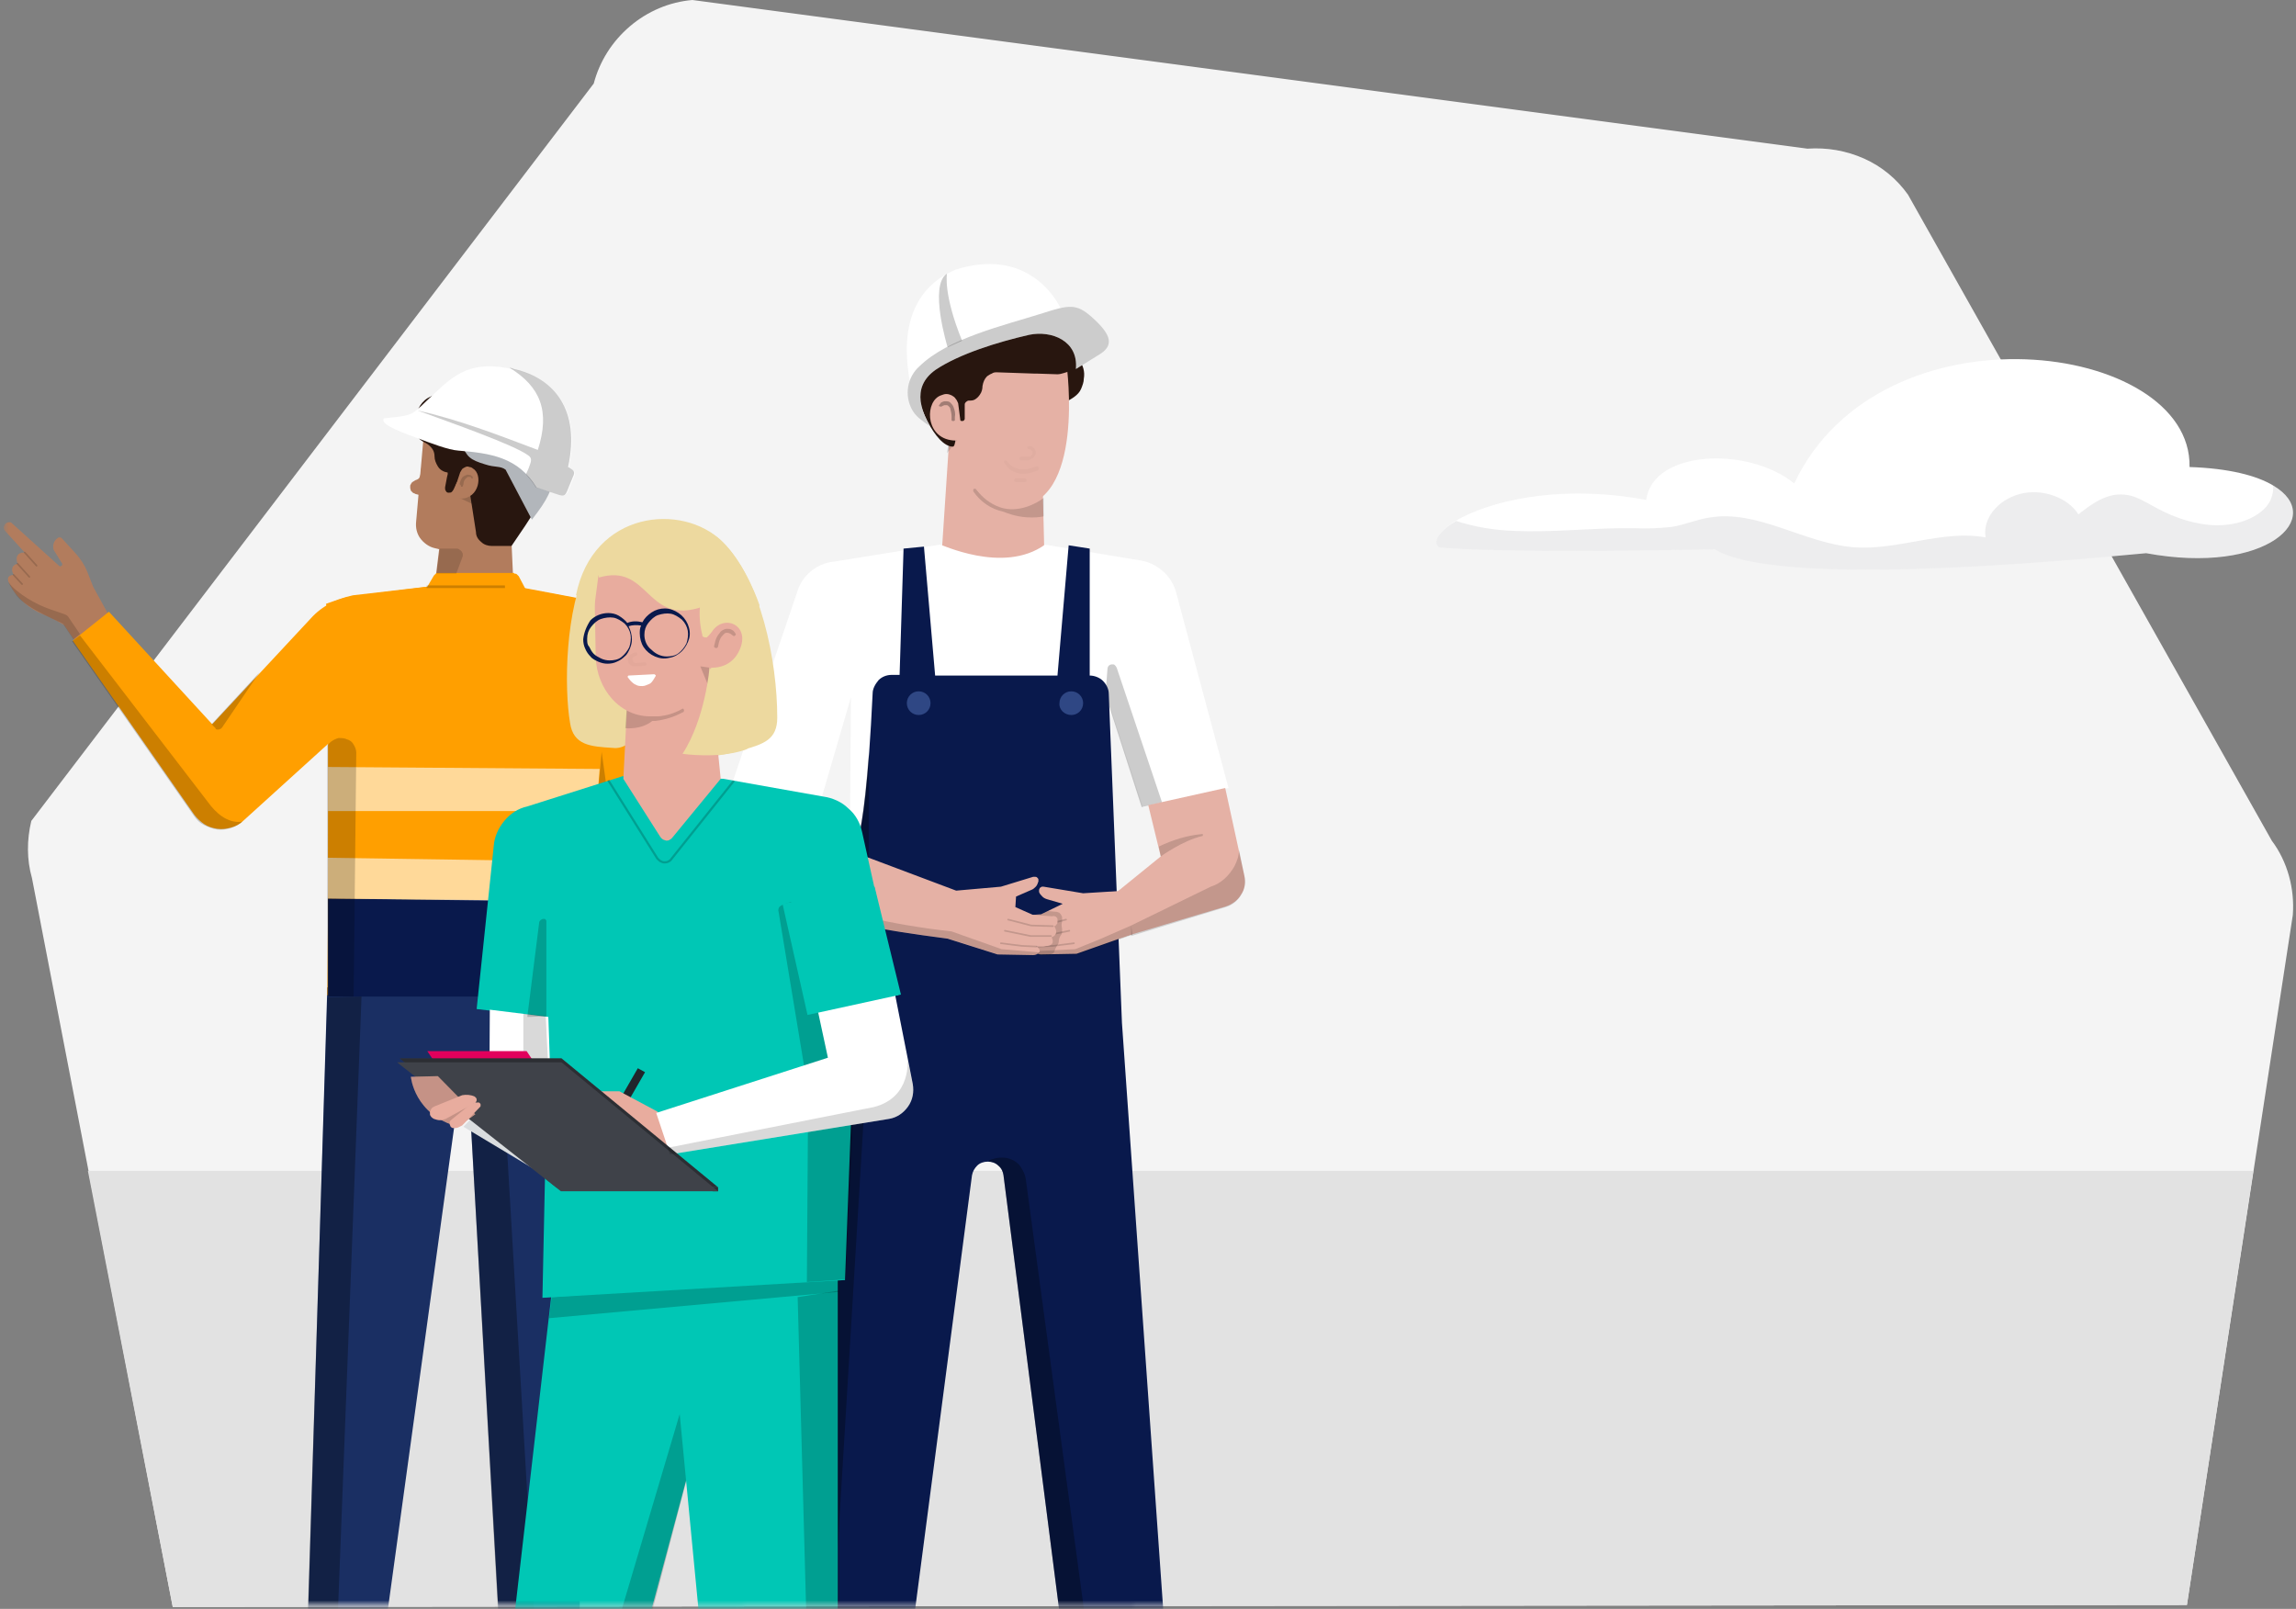
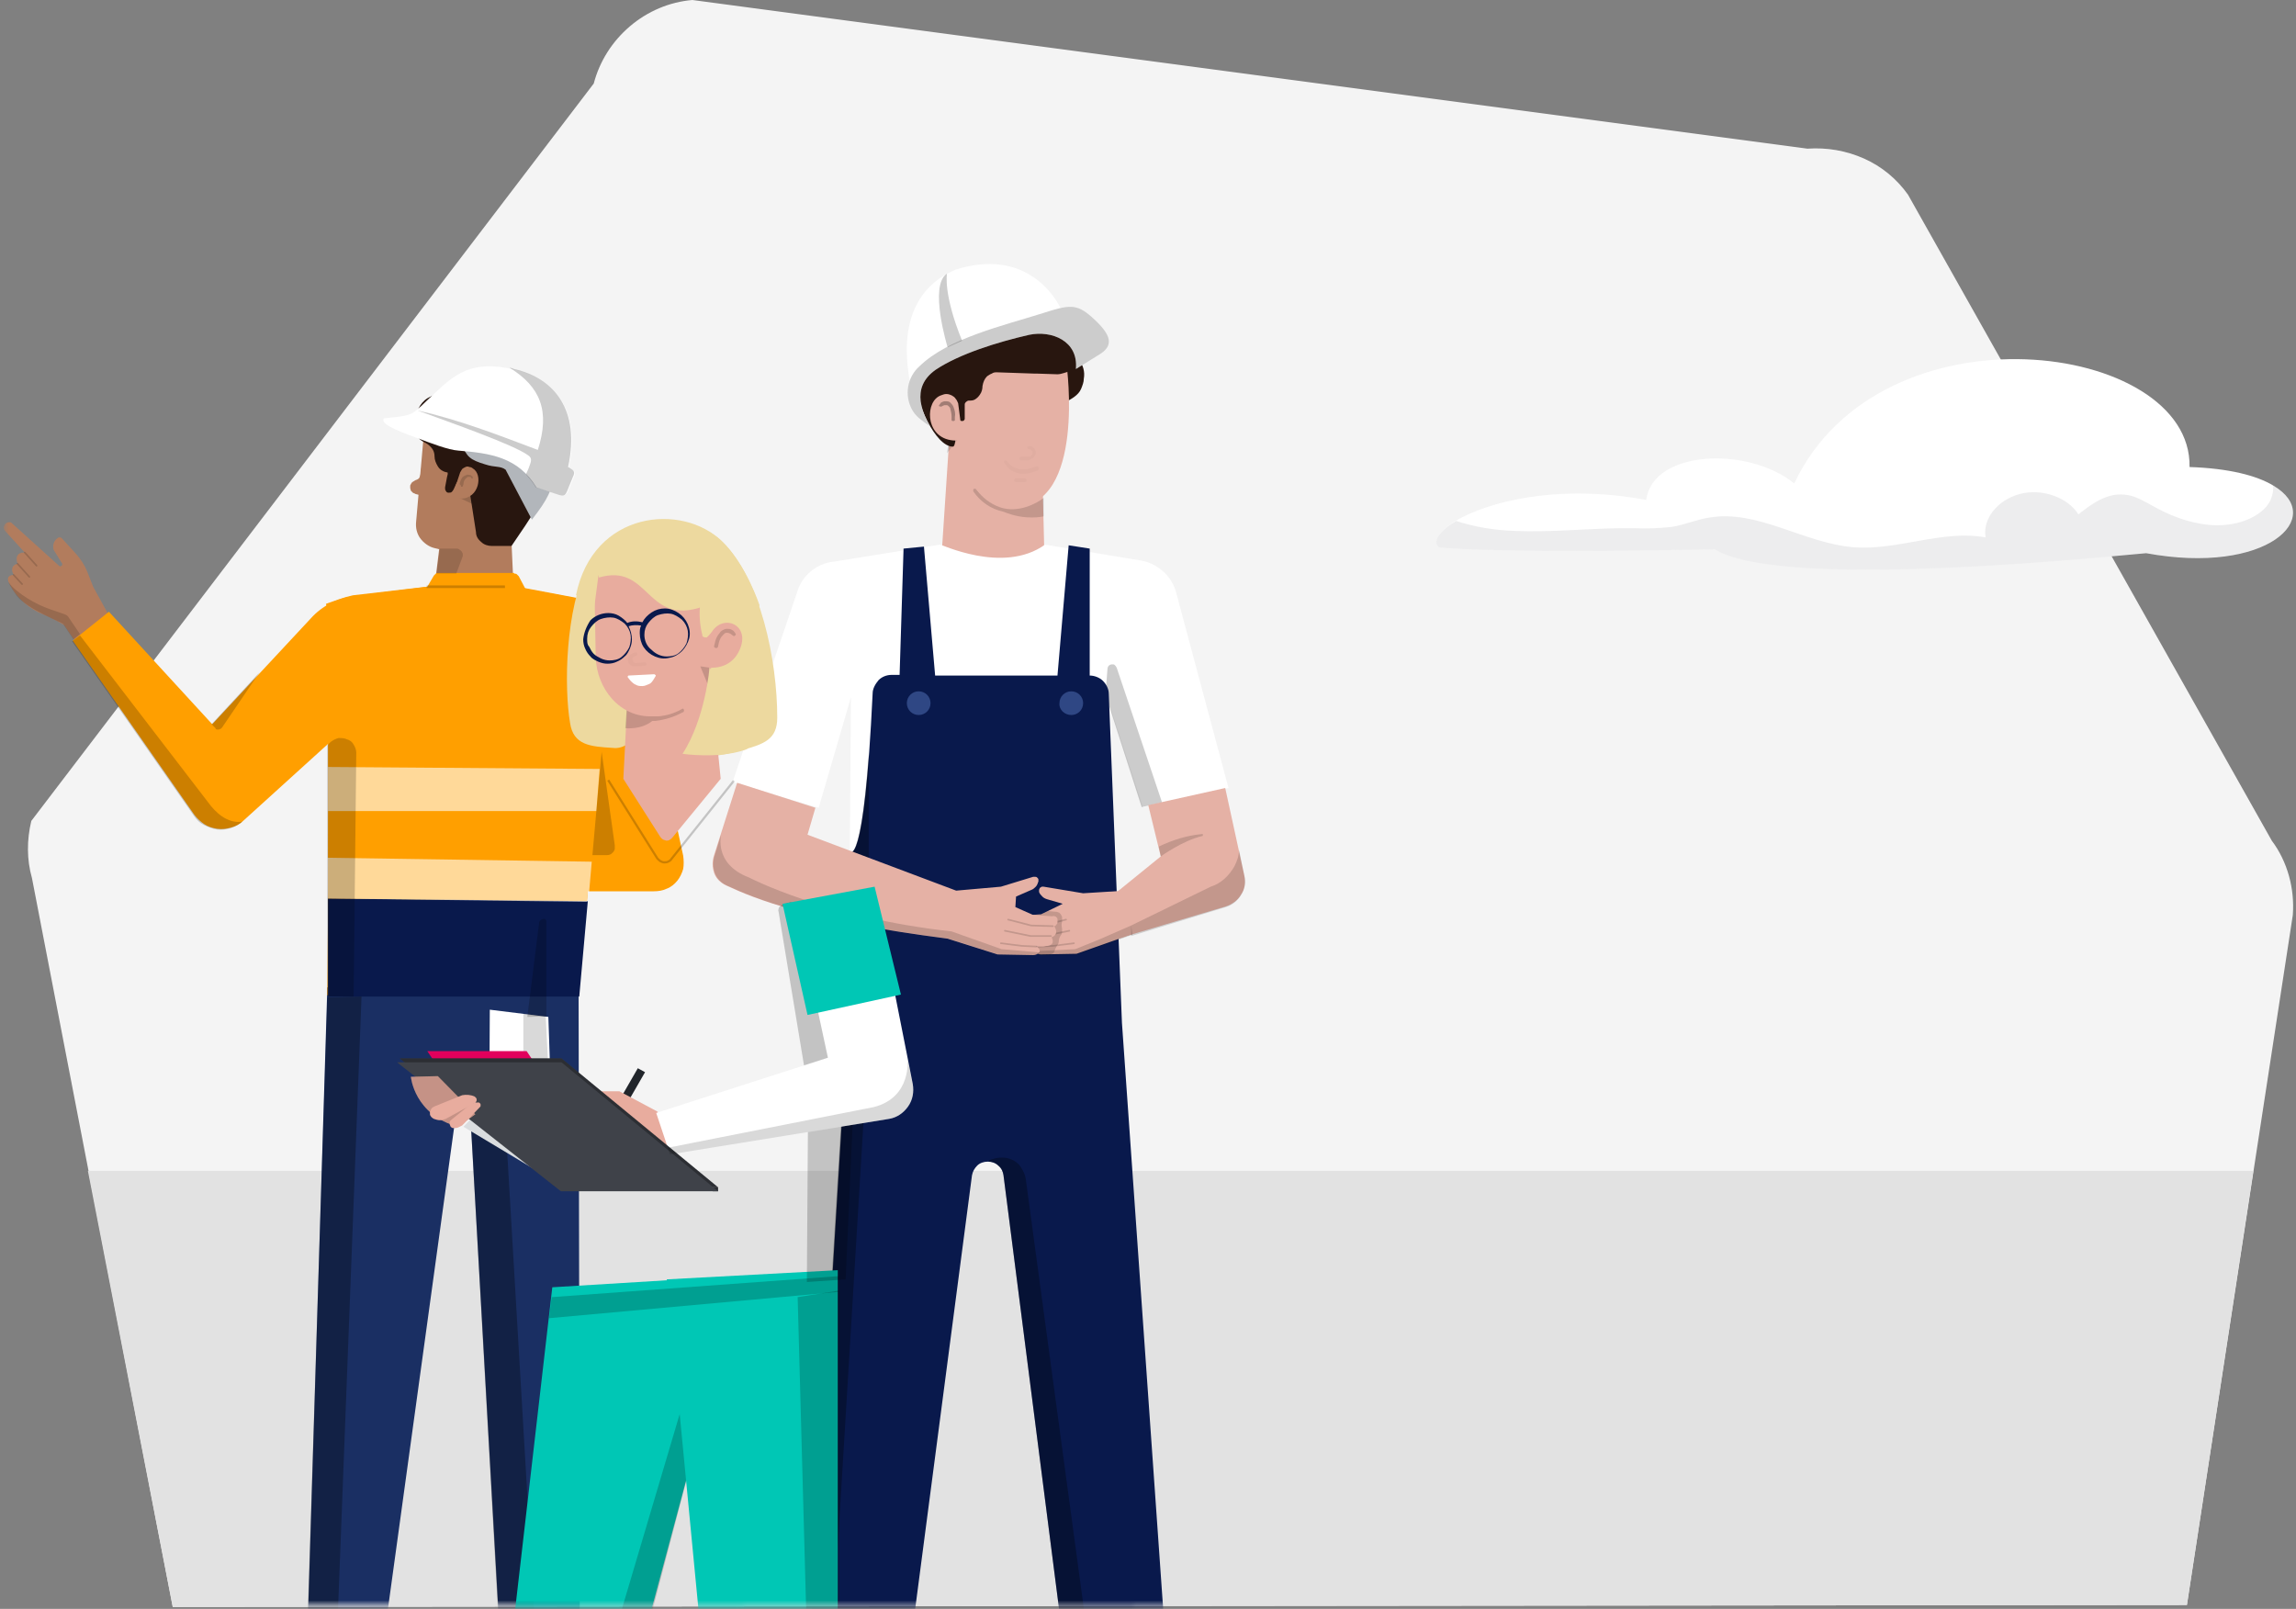
<svg xmlns="http://www.w3.org/2000/svg" width="401" height="281" viewBox="0 0 401 281" fill="none">
  <rect x="0" y="0" width="401" height="281" fill="#808080" stroke="none" />
  <path d="M381.948 280.319L400.445 159.805C400.789 155.21 399.526 150.499 396.768 146.823L333.237 34.006C331.284 31.249 328.642 29.066 325.54 27.687C322.438 26.309 319.106 25.734 315.66 25.964L120.93 0C116.909 0.345 113.117 1.953 110.015 4.595C106.914 7.238 104.731 10.684 103.697 14.591L5.47 143.377C4.666 146.708 4.666 150.155 5.585 153.371L30.17 280.664L381.948 280.319Z" fill="#F4F4F4" />
  <path d="M251.324 95.584C251.324 95.584 259.94 96.733 299.461 95.929C310.145 102.477 356.559 98.341 374.825 96.618C395.964 100.524 406.419 90.3 396.998 84.785C394.126 83.062 389.301 81.798 382.408 81.568C382.867 59.625 328.527 52.388 313.362 84.44C305.32 77.892 288.662 78.581 287.513 87.312C272.003 84.44 259.825 87.657 254.196 90.989C251.209 92.827 250.175 94.665 251.324 95.584Z" fill="white" />
  <path opacity="0.08" d="M251.324 95.584C251.324 95.584 259.94 96.733 299.461 95.929C310.145 102.477 356.559 98.341 374.825 96.618C395.964 100.524 406.419 90.3 396.998 84.785C397.113 86.164 396.654 87.542 395.734 88.576C393.552 90.989 389.531 92.023 385.854 91.678C382.178 91.334 378.731 89.955 375.744 88.232C374.251 87.427 372.757 86.508 371.034 86.394C367.932 86.049 365.175 88.117 362.992 89.84C361.154 86.853 356.559 85.245 352.767 86.279C348.861 87.313 346.219 90.644 346.793 93.861C339.211 92.483 331.514 96.159 323.816 95.584C314.97 94.895 307.043 88.921 298.427 90.415C296.244 90.759 294.176 91.678 291.993 92.023C289.811 92.253 287.628 92.368 285.445 92.253C278.437 92.138 271.314 93.057 264.306 92.712C260.859 92.597 257.528 92.023 254.311 90.989C251.209 92.827 250.175 94.665 251.324 95.584Z" fill="#21252B" />
  <path d="M15.35 204.495L30.17 280.664L381.948 280.319L393.551 204.495H15.35Z" fill="#E2E2E2" />
  <mask id="mask0_8_197" style="mask-type:alpha" maskUnits="userSpaceOnUse" x="0" y="0" width="344" height="281">
    <path d="M324.506 280.319L343.002 159.805C343.347 155.21 342.083 150.499 339.326 146.823L275.795 34.006C273.841 31.249 271.199 29.066 268.097 27.687C264.995 26.309 261.664 25.734 258.217 25.964L63.487 0C59.466 0.345 55.675 1.953 52.573 4.595C49.471 7.238 47.288 10.684 46.254 14.591L0.5 77.102V111.255L3.605 280.319H324.506Z" fill="#F4F4F4" />
  </mask>
  <g mask="url(#mask0_8_197)">
    <path d="M11.329 109.256C9.836 108.337 8.342 107.647 6.734 106.958C4.436 105.809 2.598 103.971 1.564 101.788C0.875 100.409 2.368 100.41 2.368 100.41L11.329 109.256Z" fill="#B27C5D" />
    <path d="M21.324 111.668L16.039 116.264L11.099 109.026C11.099 109.026 4.551 103.396 2.827 101.099C1.104 98.801 3.057 98.457 3.057 98.457C2.368 96.274 4.321 96.503 4.321 96.503L0.874 92.712C0.759 92.597 0.645 92.368 0.645 92.138C0.645 91.908 0.759 91.793 0.874 91.563C0.989 91.448 0.989 91.448 1.104 91.334C1.219 91.334 1.334 91.219 1.449 91.219C1.564 91.219 1.679 91.219 1.793 91.219C1.908 91.219 2.023 91.334 2.023 91.334L10.295 98.801C10.295 98.801 10.41 98.916 10.525 98.916C10.639 98.916 10.639 98.916 10.754 98.801L10.869 98.686C10.869 98.571 10.869 98.571 10.869 98.457L9.376 96.044C9.261 95.699 9.261 95.24 9.376 94.895C9.491 94.55 9.72 94.206 10.065 93.976C10.18 93.861 10.295 93.861 10.525 93.861C10.639 93.861 10.754 93.976 10.869 94.091L13.282 96.733C14.086 97.652 14.775 98.686 15.235 99.835L16.269 102.477L21.324 111.668Z" fill="#B27C5D" />
    <path opacity="0.15" d="M2.942 104.086C2.368 103.282 1.908 102.592 1.449 101.673C2.942 103.626 6.274 105.579 8.686 106.383L11.329 107.303C11.674 107.417 11.903 107.647 12.018 107.877L13.971 110.749L12.822 111.668L10.984 108.911C11.099 108.911 4.78 106.383 2.942 104.086Z" fill="black" />
    <path opacity="0.15" d="M3.861 102.018L2.368 100.41" stroke="black" stroke-width="0.286" stroke-miterlimit="10" stroke-linecap="round" />
    <path opacity="0.15" d="M5.125 100.754L3.057 98.457" stroke="black" stroke-width="0.286" stroke-miterlimit="10" stroke-linecap="round" />
    <path opacity="0.15" d="M6.389 98.801L4.321 96.503" stroke="black" stroke-width="0.286" stroke-miterlimit="10" stroke-linecap="round" />
    <path d="M73.482 82.143C73.482 82.258 73.482 82.487 73.482 82.602C73.482 82.832 73.367 83.177 73.252 83.406C73.137 83.636 72.908 83.751 72.563 83.866C72.333 83.981 72.218 84.096 71.989 84.211C71.874 84.326 71.759 84.555 71.644 84.785C71.644 84.9 71.644 85.13 71.644 85.245C71.644 85.36 71.759 85.589 71.759 85.704C71.874 85.819 71.989 85.934 72.103 86.049C72.218 86.164 72.448 86.164 72.563 86.279L73.942 86.623C74.171 86.623 74.286 86.623 74.286 86.394C74.286 86.164 74.286 86.049 74.056 86.049C74.171 86.049 74.286 79.156 73.482 82.143Z" fill="#B27C5D" />
    <path d="M101.054 173.132L101.284 299.505H88.072L82.213 195.879C82.213 195.534 81.984 195.305 81.754 195.075C81.524 194.845 81.179 194.73 80.835 194.73C80.49 194.73 80.145 194.845 79.915 195.075C79.686 195.305 79.571 195.649 79.456 195.879L65.21 299.505H53.262L57.168 172.442L101.054 173.132Z" fill="#1A2F63" />
    <path opacity="0.3" d="M87.957 299.046L82.213 195.994C82.213 195.649 81.983 195.419 81.754 195.19C81.524 194.96 81.179 194.845 80.835 194.845H82.328C83.822 194.845 85.315 195.419 86.464 196.453C87.613 197.487 88.302 198.866 88.532 200.359L94.276 298.241L87.957 299.046Z" fill="black" />
    <path d="M80.72 76.973L88.876 84.785L89.681 102.248L82.328 101.673L75.894 102.477L76.699 95.929L75.78 95.699C74.861 95.469 73.941 94.78 73.367 93.976C72.793 93.172 72.563 92.138 72.678 91.104L73.941 76.743L80.72 76.973Z" fill="#B27C5D" />
    <path d="M74.63 71.918C78.422 70.999 82.328 71.229 85.889 72.492L89.68 73.756C91.633 74.446 91.404 73.641 91.289 75.709L91.059 77.662C92.323 78.237 95.999 80.305 95.999 80.305C95.999 84.555 94.276 88.002 91.748 91.793L89.336 95.355H85.889C85.2 95.355 84.511 95.125 84.051 94.665C83.477 94.206 83.132 93.631 83.132 92.942L82.098 86.279L79.8 84.211L79.226 85.475C79.111 85.704 78.996 85.819 78.881 85.934C78.766 86.049 78.537 86.049 78.307 86.049C78.077 86.049 77.962 85.934 77.847 85.704C77.732 85.589 77.732 85.36 77.732 85.13L78.077 83.292L78.192 82.832C78.192 82.717 78.192 82.602 78.192 82.602C78.192 82.487 78.077 82.487 77.962 82.487C77.388 82.373 76.813 82.028 76.469 81.454C76.124 80.879 75.894 80.305 75.894 79.73C75.894 79.271 75.779 78.811 75.55 78.466C75.32 78.122 74.975 77.777 74.63 77.547L73.826 77.088C71.873 75.939 73.022 74.675 73.597 72.492C73.367 72.492 72.792 72.492 74.63 71.918Z" fill="#28160F" />
    <path d="M89.796 100.18C89.91 100.18 90.14 100.18 90.255 100.295C90.37 100.41 90.485 100.524 90.6 100.639L91.749 102.822L103.926 105.12C105.765 105.464 107.373 106.269 108.637 107.647C109.9 109.026 110.82 110.519 111.279 112.358L119.321 149.465C119.436 150.27 119.436 151.074 119.321 151.763C119.091 152.567 118.747 153.257 118.287 153.831C117.828 154.405 117.138 154.98 116.449 155.21C115.76 155.554 114.955 155.669 114.151 155.669H102.663L101.054 173.936H57.283V129.935L42.463 143.377C41.889 143.951 41.199 144.296 40.395 144.525C39.591 144.755 38.787 144.87 37.983 144.755C37.178 144.64 36.374 144.41 35.685 143.951C34.995 143.491 34.421 142.917 33.962 142.343L12.708 111.898L19.026 106.843L37.063 126.488L54.296 107.992C56.249 105.809 59.006 104.43 61.879 104.086L74.631 102.477L75.78 100.524C75.894 100.409 76.009 100.295 76.124 100.18C76.239 100.065 76.354 100.065 76.584 100.065H89.796V100.18Z" fill="#FF9F00" />
    <path opacity="0.2" d="M12.592 112.013L33.846 142.457C34.306 143.147 34.88 143.721 35.569 144.066C36.259 144.41 37.063 144.755 37.867 144.87C38.671 144.985 39.476 144.87 40.28 144.64C41.084 144.41 41.773 143.951 42.348 143.491C39.705 143.951 37.523 141.768 36.374 140.16L13.971 110.979L12.592 112.013Z" fill="black" />
    <path d="M74.516 102.477C81.638 103.167 91.633 102.707 91.633 102.707L103.811 105.005C104.386 105.12 105.075 105.35 105.649 105.579C105.649 105.579 108.407 117.298 105.19 129.705L102.892 155.554H102.662L101.054 173.821H57.168L57.513 130.28C57.513 130.28 58.891 114.655 56.938 105.464C58.547 104.89 60.04 104.316 61.649 103.971L74.516 102.477Z" fill="#FF9F00" />
    <path d="M57.283 156.933V174.051H101.169L102.663 157.392L57.283 156.933Z" fill="#09194C" />
    <path opacity="0.6" d="M104.731 134.301L57.283 133.956V141.653H104.156L104.731 134.301Z" fill="white" />
    <path opacity="0.6" d="M57.283 156.933L102.548 157.507L102.663 155.784H102.892L103.352 150.499L57.168 149.81L57.283 156.933Z" fill="white" />
    <path opacity="0.2" d="M107.373 147.627C107.373 147.857 107.373 148.087 107.373 148.317C107.258 148.546 107.258 148.661 107.029 148.891C106.914 149.006 106.684 149.236 106.569 149.236C106.339 149.351 106.109 149.35 105.995 149.35H103.467L105.075 131.314L107.373 147.627Z" fill="black" />
    <path d="M74.516 77.088L83.706 81.224C84.281 81.454 84.74 81.913 85.085 82.602C85.315 83.177 85.315 83.866 85.085 84.555C85.085 84.555 96.344 86.279 96.114 80.075C95.999 76.513 93.357 74.331 91.863 73.641C91.633 73.526 91.404 73.412 91.289 73.182C91.174 72.952 91.059 72.722 90.944 72.492C90.714 71.458 90.14 70.424 89.336 69.62C88.532 68.816 87.612 68.242 86.464 68.012C83.936 67.323 82.328 68.701 81.409 69.505C81.294 69.62 81.179 69.735 80.949 69.85C80.834 69.965 80.605 69.965 80.375 69.965C80.145 69.965 80.03 69.965 79.8 69.85C79.686 69.735 79.456 69.735 79.341 69.62C78.766 69.161 78.077 68.931 77.273 68.931C76.584 68.816 75.779 68.931 75.205 69.276C72.103 70.539 71.644 75.709 74.516 77.088Z" fill="#28160F" />
    <path opacity="0.15" d="M82.443 88.002L80.26 86.968C80.834 86.853 81.524 86.738 82.098 86.508L82.328 86.049L82.443 88.002Z" fill="black" />
    <path d="M80.375 82.487C80.49 82.258 80.605 82.143 80.719 81.913C80.834 81.798 81.064 81.683 81.294 81.568C81.524 81.454 81.753 81.454 81.983 81.568C82.213 81.568 82.443 81.683 82.558 81.798C84.396 82.832 83.706 87.083 80.49 87.083C78.766 87.083 79.226 86.164 79.571 84.9L80.375 82.487Z" fill="#B27C5D" />
    <path opacity="0.15" d="M80.49 84.785C80.49 84.9 80.49 85.015 80.605 85.015C80.72 85.015 80.834 85.015 80.834 84.9L80.949 84.555C80.949 84.211 81.064 83.866 81.294 83.636C81.524 83.407 81.639 83.292 81.754 83.292C81.868 83.292 81.983 83.292 82.098 83.292C82.213 83.292 82.328 83.407 82.328 83.522C82.443 83.636 82.558 83.636 82.558 83.522C82.558 83.522 82.558 83.406 82.558 83.292C82.558 83.177 82.558 83.177 82.443 83.177C82.328 83.062 82.213 82.947 81.983 82.947C81.754 82.947 81.639 82.832 81.524 82.947C81.179 83.062 80.949 83.177 80.72 83.406C80.49 83.751 80.375 84.096 80.26 84.555L80.49 84.785Z" fill="black" />
    <path opacity="0.2" d="M74.516 102.707H88.187V102.248H74.516V102.707Z" fill="black" />
    <path opacity="0.2" d="M57.168 174.051H61.764L62.223 131.428C62.223 130.969 61.993 130.395 61.764 130.05C61.534 129.59 61.074 129.246 60.615 129.131C60.155 128.901 59.581 128.901 59.121 128.901C58.662 129.016 58.202 129.246 57.743 129.59L57.168 130.165V174.051Z" fill="black" />
    <path opacity="0.2" d="M45.335 117.413L38.787 127.063C38.672 127.178 38.672 127.178 38.557 127.293C38.442 127.293 38.327 127.407 38.212 127.407C38.097 127.407 37.982 127.407 37.868 127.407C37.753 127.407 37.638 127.293 37.638 127.178L36.949 126.488L45.335 117.413Z" fill="black" />
    <path opacity="0.15" d="M76.239 100.18H79.686L80.72 97.422C80.835 97.193 80.835 97.078 80.835 96.848C80.835 96.618 80.72 96.504 80.605 96.274C80.49 96.159 80.375 96.044 80.145 95.929C80.031 95.814 79.801 95.814 79.571 95.814H76.814L76.239 100.18Z" fill="black" />
    <path fill-rule="evenodd" clip-rule="evenodd" d="M88.302 82.028C87.383 81.339 86.464 81.683 84.741 81.109C82.098 80.305 81.524 79.845 80.49 77.318L86.234 74.216L97.263 81.683C96.344 85.704 95.77 87.083 92.898 90.759" fill="#B2B6BB" />
    <path fill-rule="evenodd" clip-rule="evenodd" d="M97.148 86.279L93.702 85.13C90.485 79.845 85.66 79.156 80.03 78.696C78.307 78.581 75.32 77.433 72.563 76.399C69.116 75.135 66.359 73.986 67.048 73.067C72.793 72.492 71.644 72.607 75.894 68.701C79.341 65.484 82.328 62.727 89.91 64.566C96.918 66.174 101.514 71.688 99.331 81.683C100.25 82.258 100.71 82.373 100.135 83.522L99.101 86.049C98.642 86.623 98.412 86.738 97.148 86.279Z" fill="white" />
    <path opacity="0.2" fill-rule="evenodd" clip-rule="evenodd" d="M97.148 86.279L93.587 85.13C93.127 84.326 92.438 83.521 91.863 82.832L92.323 81.798C92.667 80.764 93.127 80.075 92.208 79.501C89.68 77.662 78.881 73.871 72.907 71.688C80.145 73.297 86.923 75.939 93.931 78.581C96.114 71.803 94.391 67.552 88.991 64.221C89.221 64.221 89.451 64.336 89.795 64.451C96.803 66.059 101.399 71.573 99.216 81.568C100.135 82.143 100.594 82.258 100.02 83.406L98.986 85.934C98.641 86.623 98.412 86.738 97.148 86.279Z" fill="black" />
    <path opacity="0.3" d="M63.142 174.051L58.432 296.978H53.262L57.168 174.166L63.142 174.051Z" fill="black" />
  </g>
  <mask id="mask1_8_197" style="mask-type:alpha" maskUnits="userSpaceOnUse" x="4" y="0" width="397" height="281">
    <path d="M381.948 280.319L400.444 159.805C400.789 155.21 399.525 150.499 396.768 146.823L333.237 34.006C331.284 31.249 328.641 29.066 325.539 27.687C322.438 26.309 319.106 25.734 315.659 25.964L120.929 0C116.908 0.345 113.117 1.953 110.015 4.595C106.913 7.238 104.731 10.684 103.697 14.591L5.47 143.377C4.666 146.708 4.666 150.155 5.585 153.371L30.17 280.664L381.948 280.319Z" fill="#F4F4F4" />
  </mask>
  <g mask="url(#mask1_8_197)">
    <path d="M166.079 72.263L164.471 96.618L172.972 99.49L182.393 96.618L182.048 82.373L166.079 72.263Z" fill="#E5B1A5" />
    <path opacity="0.15" d="M175.27 89.381C173.087 88.921 171.249 87.657 169.985 85.819C169.985 85.819 169.985 85.819 169.985 85.704V85.589C169.985 85.589 169.985 85.589 169.985 85.475C169.985 85.475 169.985 85.475 170.1 85.36H170.215H170.33H170.445C170.445 85.36 170.445 85.36 170.56 85.475C171.479 86.853 172.972 88.002 174.581 88.576C177.798 89.725 181.129 87.887 182.278 86.968V90.185C182.163 90.185 179.176 90.989 175.27 89.381Z" fill="black" />
    <path d="M184.231 70.425C182.967 70.195 181.933 69.62 181.129 68.586C180.325 67.552 179.98 66.404 180.21 65.14C180.21 64.566 180.44 63.991 180.67 63.417C180.899 62.842 181.359 62.383 181.818 62.038C182.278 61.693 182.852 61.349 183.427 61.119C184.001 60.889 184.576 60.889 185.265 60.889C186.529 61.004 187.563 61.693 188.367 62.727C189.171 63.761 189.516 64.91 189.286 66.174C189.286 66.748 189.056 67.323 188.826 67.897C188.597 68.471 188.137 68.931 187.678 69.276C187.218 69.62 186.644 69.965 186.069 70.195C185.495 70.424 184.805 70.425 184.231 70.425Z" fill="#28160F" />
    <path d="M168.607 61.808L166.998 72.378C166.998 72.378 166.539 88.921 177.223 88.576C189.631 88.232 186.299 63.876 186.299 63.876L168.607 61.808Z" fill="#E5B1A5" />
    <path d="M183.427 55.26C184.806 55.26 186.184 55.834 187.218 56.753C188.252 57.672 188.941 58.936 189.171 60.429C189.401 61.808 189.746 61.463 189.056 62.727C188.367 63.876 187.218 64.795 185.839 65.14C185.495 65.255 185.035 65.37 184.691 65.37L181.244 65.255H180.785L174.121 65.025C173.777 65.025 173.547 65.025 173.202 65.255C172.857 65.37 172.628 65.599 172.398 65.714C171.938 66.174 171.709 66.748 171.594 67.438C171.594 67.897 171.479 68.471 171.134 68.931C170.904 69.276 170.675 69.505 170.33 69.735C169.985 69.965 169.641 69.965 169.181 69.965C169.066 69.965 168.836 70.08 168.722 70.195C168.607 70.31 168.492 70.424 168.492 70.654V71.803V72.952C168.492 73.067 168.492 73.067 168.492 73.182C168.492 73.297 168.377 73.297 168.377 73.412C168.377 73.412 168.262 73.526 168.147 73.526C168.032 73.526 168.032 73.526 167.917 73.526C167.803 73.526 167.688 73.412 167.573 73.412C167.458 73.297 167.458 73.182 167.343 73.067V72.607C166.654 72.952 167.228 78.007 166.424 78.007C163.322 78.007 159.875 70.08 159.875 66.404C159.875 63.761 160.795 61.349 162.748 60.315H162.862L163.092 60.2L163.322 60.085C163.667 59.97 164.011 59.625 164.356 59.396C164.586 59.051 164.816 58.706 164.93 58.362C165.16 57.328 165.62 56.523 166.424 55.834C167.228 55.145 168.147 54.8 169.181 54.8C169.411 54.8 169.641 54.8 169.756 54.8C170.215 54.915 170.56 55.03 170.904 55.145C171.249 55.26 171.594 55.375 171.938 55.375C172.283 55.375 172.628 55.26 172.972 55.03C174.121 54.226 174.925 55.489 176.304 55.375C177.108 55.375 178.027 55.375 178.946 55.375C180.325 55.26 181.933 55.26 183.427 55.26Z" fill="#28160F" />
    <path opacity="0.15" d="M165.39 79.156L167.343 76.628C166.883 76.858 166.309 76.973 165.735 76.858L165.39 79.156Z" fill="black" />
    <path d="M167.803 73.986C168.032 75.824 168.377 77.318 165.965 76.858C161.484 76.054 161.599 69.965 164.356 69.046C164.701 68.931 164.931 68.816 165.275 68.816C165.62 68.816 165.965 68.931 166.194 69.046C166.424 69.161 166.769 69.391 166.884 69.62C167.113 69.85 167.228 70.195 167.343 70.425L167.803 73.986Z" fill="#E5B1A5" />
    <path opacity="0.3" d="M164.011 70.884C164.011 70.999 164.126 70.999 164.241 70.999C164.356 70.999 164.356 70.999 164.471 70.999C164.586 70.884 164.701 70.884 164.93 70.769C165.045 70.769 165.275 70.769 165.39 70.769C165.505 70.769 165.62 70.884 165.735 70.999C165.85 71.114 165.964 71.229 165.964 71.344C166.079 71.803 166.194 72.263 166.194 72.722V73.182V73.297V73.412C166.194 73.412 166.194 73.412 166.309 73.526H166.424H166.539H166.654C166.654 73.526 166.654 73.526 166.769 73.412V73.297V72.837C166.883 72.263 166.769 71.688 166.539 71.114C166.424 70.769 166.194 70.54 165.964 70.31C165.735 70.08 165.39 70.08 165.045 70.08C164.816 70.08 164.586 70.195 164.356 70.31C164.011 70.769 163.896 70.884 164.011 70.884Z" fill="black" />
    <g opacity="0.15">
      <path opacity="0.15" d="M179.291 83.866C179.291 83.751 179.176 83.636 178.946 83.522H177.453H177.338C177.338 83.522 177.223 83.522 177.223 83.636L177.108 83.751V83.866C177.108 83.981 177.108 84.096 177.223 84.096C177.338 84.211 177.338 84.211 177.453 84.211H178.946C179.176 84.211 179.291 84.096 179.291 83.866Z" fill="black" />
    </g>
    <g opacity="0.15">
      <path opacity="0.15" d="M179.865 82.602C180.325 82.487 180.785 82.373 181.244 82.143C181.244 82.143 181.359 82.143 181.359 82.028C181.359 82.028 181.359 81.913 181.474 81.913V81.798V81.683C181.474 81.683 181.474 81.568 181.359 81.568C181.359 81.568 181.244 81.568 181.244 81.454H181.129H181.014C177.912 82.717 176.419 81.339 175.959 80.649C175.959 80.649 175.959 80.534 175.845 80.534C175.845 80.534 175.73 80.534 175.73 80.419H175.615H175.5L175.385 80.534V80.649V80.764C175.385 80.764 175.385 80.879 175.5 80.879C175.959 81.798 177.223 83.177 179.865 82.602Z" fill="black" />
    </g>
    <g opacity="0.15">
      <path opacity="0.15" d="M180.555 79.845C180.785 79.615 180.899 79.271 180.899 79.041C180.899 78.696 180.785 78.466 180.555 78.237C180.325 78.007 180.095 77.892 179.751 77.892C179.636 77.892 179.406 78.007 179.406 78.122C179.406 78.237 179.406 78.237 179.521 78.352C179.521 78.352 179.636 78.466 179.751 78.466C179.866 78.466 180.095 78.581 180.21 78.696C180.325 78.811 180.325 78.926 180.325 79.156C180.325 79.271 180.21 79.501 180.095 79.615C179.98 79.73 179.865 79.73 179.636 79.73H178.372C178.257 79.73 178.257 79.73 178.142 79.845C178.142 79.845 178.027 79.96 178.027 80.075C178.027 80.19 178.027 80.19 178.142 80.305C178.142 80.305 178.257 80.419 178.372 80.419H179.636C179.98 80.19 180.325 80.075 180.555 79.845Z" fill="black" />
    </g>
    <path d="M182.508 95.125L199.166 97.882C200.659 98.112 202.038 98.801 203.187 99.835C204.336 100.869 205.14 102.248 205.485 103.741L214.561 137.632L199.626 140.964L193.996 123.731L194.685 153.486H148.387L148.617 121.778L142.987 141.079L127.937 136.598L139.426 102.822C139.885 101.558 140.804 100.41 141.838 99.605C142.872 98.801 144.251 98.227 145.515 98.112L164.126 95.125C164.126 94.895 175.155 100.41 182.508 95.125Z" fill="white" />
    <path opacity="0.2" d="M193.077 121.319L193.422 116.838C193.422 116.608 193.537 116.379 193.652 116.264C193.766 116.149 193.996 116.034 194.226 116.034C194.456 116.034 194.571 116.034 194.686 116.149C194.8 116.264 194.915 116.379 195.03 116.608L202.957 140.16L199.396 140.964L193.077 121.319Z" fill="black" />
    <path d="M161.369 95.469L163.322 117.987H184.69L186.644 95.24L190.32 95.814V117.987C191.124 117.987 192.043 118.332 192.618 118.906C193.192 119.48 193.651 120.285 193.651 121.204L195.949 178.646L205.714 317.427H189.63L175.27 205.3C175.155 204.61 174.925 204.036 174.351 203.576C173.891 203.117 173.202 202.887 172.513 202.887C171.823 202.887 171.134 203.117 170.674 203.576C170.215 204.036 169.87 204.61 169.755 205.3L155.05 317.542H139.656L148.042 178.991L148.387 148.661C148.387 148.661 150.914 152.682 152.408 121.089C152.408 120.285 152.867 119.48 153.442 118.791C154.016 118.217 154.82 117.872 155.739 117.872H157.118L157.807 95.814L161.369 95.469Z" fill="#09194C" />
    <path opacity="0.3" d="M151.719 131.773C150.225 151.878 148.272 148.776 148.272 148.776L147.928 179.106L139.541 317.542H143.447L151.719 180.944V131.773Z" fill="black" />
    <path d="M160.45 124.88C161.599 124.88 162.518 123.961 162.518 122.812C162.518 121.663 161.599 120.744 160.45 120.744C159.301 120.744 158.382 121.663 158.382 122.812C158.382 123.961 159.301 124.88 160.45 124.88Z" fill="#2F4784" />
    <path d="M187.103 124.88C188.252 124.88 189.171 123.961 189.171 122.812C189.171 121.663 188.252 120.744 187.103 120.744C185.954 120.744 185.035 121.663 185.035 122.812C184.92 123.961 185.954 124.88 187.103 124.88Z" fill="#2F4784" />
    <path opacity="0.3" d="M194.226 317.427L179.176 206.104C179.061 205.07 178.602 204.266 178.027 203.461C175.845 201.164 172.743 202.657 172.743 202.657V202.887C173.432 202.887 174.006 203.232 174.466 203.691C174.925 204.151 175.27 204.725 175.27 205.415L189.631 317.427H194.226Z" fill="black" />
    <path d="M213.986 137.632L217.318 152.912C217.548 154.061 217.433 155.325 216.744 156.244C216.169 157.278 215.135 157.967 214.101 158.312L194.801 164.056V156.014L202.728 149.58L200.545 140.619L213.986 137.632Z" fill="#E5B1A5" />
    <path opacity="0.15" d="M202.727 149.58C202.727 149.58 206.519 146.823 209.965 146.019C209.965 146.019 210.08 146.019 210.08 145.904V145.789V145.674H209.965C207.323 145.904 204.795 146.708 202.383 147.857L202.727 149.58Z" fill="black" />
    <path d="M189.171 156.014L196.524 155.554L197.788 163.137L188.022 166.583L181.818 166.698C181.474 166.698 181.129 166.583 180.899 166.354C180.21 165.779 181.244 165.205 181.244 165.205H180.095C179.865 165.205 179.636 165.09 179.291 165.09C177.912 164.86 178.602 163.596 178.602 163.596C177.108 163.022 178.027 161.643 178.027 161.643C177.912 161.643 177.683 161.528 177.683 161.413C177.568 161.299 177.568 161.184 177.453 160.954C177.453 160.839 177.453 160.609 177.453 160.494C177.453 160.38 177.568 160.265 177.683 160.15C177.798 160.035 177.912 159.92 178.027 159.92C178.142 159.92 178.257 159.805 178.487 159.92L181.818 159.69L185.61 157.852L182.852 157.048C182.508 156.933 182.278 156.818 182.048 156.588C181.819 156.359 181.589 156.129 181.474 155.784C181.474 155.669 181.474 155.554 181.474 155.439C181.474 155.325 181.589 155.21 181.589 155.095C181.704 154.98 181.818 154.98 181.933 154.865C182.048 154.865 182.163 154.865 182.278 154.865L189.171 156.014Z" fill="#E5B1A5" />
    <path opacity="0.15" d="M197.787 163.252L197.558 161.643L192.043 164.056L187.792 165.779L180.784 166.124C180.784 166.239 180.899 166.354 181.014 166.468C181.244 166.698 181.589 166.813 181.933 166.813L188.137 166.698L197.787 163.252Z" fill="black" />
    <path opacity="0.15" d="M178.372 161.758L182.163 161.643L186.184 160.609" stroke="black" stroke-width="0.286" stroke-miterlimit="10" stroke-linecap="round" />
    <path opacity="0.15" d="M178.717 163.481H182.278L186.759 162.562" stroke="black" stroke-width="0.286" stroke-miterlimit="10" stroke-linecap="round" />
    <path opacity="0.15" d="M181.359 165.32L183.886 165.205L187.563 164.745" stroke="black" stroke-width="0.286" stroke-miterlimit="10" stroke-linecap="round" />
    <path opacity="0.15" d="M184.576 165.205C184.806 164.975 184.92 164.63 184.92 164.4C184.92 164.056 185.035 163.711 185.265 163.367C185.38 163.252 185.495 163.022 185.495 162.792C185.495 162.562 185.495 162.333 185.495 162.218C185.38 161.758 185.38 161.299 185.495 160.954V160.839C185.495 160.609 185.495 160.379 185.495 160.265C185.495 160.035 185.38 159.92 185.265 159.69C185.15 159.575 185.035 159.346 184.805 159.346C184.576 159.231 184.461 159.231 184.231 159.231L183.082 159.116L181.818 159.69L180.785 159.805L177.453 160.724C177.453 160.839 177.453 160.954 177.453 161.069C177.453 161.184 177.568 161.413 177.683 161.528C177.798 161.643 177.912 161.758 178.027 161.758C178.027 161.758 176.993 163.252 178.602 163.711C178.602 163.711 177.912 164.975 179.291 165.205C179.521 165.205 179.865 165.205 180.095 165.32H181.244C181.244 165.32 180.21 165.894 180.899 166.468C181.129 166.698 181.474 166.813 181.818 166.813H182.967C183.197 166.813 183.542 166.698 183.772 166.583C184.001 166.468 184.231 166.239 184.231 165.894C184.346 165.664 184.461 165.434 184.576 165.205Z" fill="black" />
    <path d="M184.576 160.265C184.461 160.15 184.346 160.035 184.231 160.035C184.116 160.035 184.001 159.92 183.772 160.035L180.44 159.805L177.338 158.426L177.453 156.588L180.095 155.439C180.44 155.325 180.67 155.095 180.899 154.865C181.129 154.635 181.244 154.291 181.359 153.946C181.359 153.831 181.359 153.716 181.359 153.601C181.359 153.486 181.244 153.372 181.129 153.257C181.014 153.142 180.899 153.142 180.785 153.142C180.67 153.142 180.555 153.142 180.44 153.142L174.811 154.865L166.998 155.554L141.034 145.789L142.413 141.079L128.742 136.713L124.721 149.35C124.376 150.384 124.376 151.419 124.721 152.452C125.065 153.486 125.869 154.176 126.789 154.635C131.958 157.048 141.379 160.839 165.505 163.941L174.236 166.698L180.44 166.813C180.785 166.813 181.129 166.698 181.359 166.468C182.048 165.894 181.014 165.32 181.014 165.32H182.163C182.393 165.32 182.623 165.205 182.967 165.205C184.461 164.975 183.657 163.711 183.657 163.711C185.15 163.137 184.116 161.758 184.116 161.758C184.231 161.758 184.461 161.643 184.461 161.528C184.576 161.413 184.691 161.299 184.691 161.069C184.691 160.954 184.691 160.724 184.691 160.609C184.691 160.494 184.691 160.379 184.576 160.265Z" fill="#E5B1A5" />
    <path opacity="0.15" d="M183.886 161.758L180.095 161.643L176.074 160.609" stroke="black" stroke-width="0.286" stroke-miterlimit="10" stroke-linecap="round" />
    <path opacity="0.15" d="M183.542 163.481H179.981L175.5 162.562" stroke="black" stroke-width="0.286" stroke-miterlimit="10" stroke-linecap="round" />
    <path opacity="0.15" d="M181.014 165.32L178.487 165.205L174.811 164.745" stroke="black" stroke-width="0.286" stroke-miterlimit="10" stroke-linecap="round" />
    <path opacity="0.15" d="M126.904 154.635C132.073 157.048 141.494 160.839 165.62 163.941L174.351 166.698L180.555 166.813C180.9 166.813 181.244 166.698 181.474 166.468L181.589 166.354L174.925 165.779L166.194 162.677C144.136 160.265 130.81 153.257 130.81 153.257C124.491 150.844 125.984 145.674 125.984 145.674L124.836 149.351C124.491 150.384 124.491 151.419 124.836 152.452C125.18 153.372 125.87 154.176 126.904 154.635Z" fill="black" />
    <path opacity="0.15" d="M217.318 152.912L216.399 148.432C216.399 149.465 216.054 150.385 215.595 151.304C214.675 152.912 213.297 154.291 211.459 154.865L197.558 161.643V163.481L214.101 158.426C215.25 158.082 216.169 157.278 216.743 156.358C217.433 155.21 217.663 154.061 217.318 152.912Z" fill="black" />
    <path fill-rule="evenodd" clip-rule="evenodd" d="M187.104 59.051C185.38 50.549 178.372 43.426 166.884 47.103C158.727 50.549 157.234 58.706 159.072 67.438C166.769 57.443 182.623 56.638 187.104 59.051Z" fill="white" />
    <path fill-rule="evenodd" clip-rule="evenodd" d="M187.907 64.451L191.813 62.038C194.571 60.429 194.341 58.591 190.55 55.26C188.022 53.077 186.758 53.192 182.163 54.685C175.27 56.868 165.62 59.051 160.565 63.991C159.531 64.91 158.841 66.174 158.612 67.552C158.382 68.931 158.612 70.31 159.301 71.573C159.99 72.837 161.139 73.526 162.403 74.445C161.599 73.067 161.024 71.573 160.794 70.08C160.565 68.127 161.139 66.174 163.437 64.566C167.573 61.808 174.236 59.74 179.75 58.477C183.657 57.672 188.367 59.51 187.907 64.451Z" fill="white" />
    <path opacity="0.2" fill-rule="evenodd" clip-rule="evenodd" d="M187.907 64.451L191.813 62.038C194.571 60.429 194.341 58.591 190.55 55.26C188.022 53.077 186.758 53.192 182.163 54.685C175.27 56.868 165.62 59.051 160.565 63.991C159.531 64.91 158.841 66.174 158.612 67.552C158.382 68.931 158.612 70.31 159.301 71.573C159.99 72.837 161.139 73.526 162.403 74.445C161.599 73.067 161.024 71.573 160.794 70.08C160.565 68.127 161.139 66.174 163.437 64.566C167.573 61.808 174.236 59.74 179.75 58.477C183.657 57.672 188.367 59.51 187.907 64.451Z" fill="black" />
    <path opacity="0.2" fill-rule="evenodd" clip-rule="evenodd" d="M165.39 47.792C165.39 47.792 164.701 51.354 168.033 59.511L165.505 60.659C165.505 60.659 162.173 49.86 165.39 47.792Z" fill="black" />
    <path d="M96.459 224.83L88.302 295.599L99.331 370.504H115.645L109.9 295.599L122.653 248.037L120.929 223.336L96.459 224.83Z" fill="#00C7B5" />
    <path opacity="0.2" d="M118.632 247.233L104.156 296.059L110.13 370.504H115.99L109.901 296.633L122.193 249.76L121.619 247.347C121.504 247.003 121.389 246.658 121.045 246.428C120.815 246.199 120.47 246.084 120.125 246.084C119.781 246.084 119.436 246.199 119.092 246.428C118.862 246.543 118.747 246.888 118.632 247.233Z" fill="black" />
    <path d="M146.319 221.843V370.504H130.58L116.449 223.451L146.319 221.843Z" fill="#00C7B5" />
    <path opacity="0.2" d="M95.885 230.23L146.434 225.634L146.549 222.877L96.344 226.553L95.885 230.23Z" fill="black" />
-     <path d="M126.329 136.024L108.752 135.564L92.094 140.849C90.485 141.194 89.106 142.113 88.073 143.377C87.038 144.64 86.349 146.134 86.234 147.742L83.247 176.234L95.77 177.727L94.736 226.668L147.583 223.566L149.421 175.085L156.889 173.821L150.57 145.33C150.225 143.721 149.421 142.228 148.157 141.194C147.008 140.045 145.4 139.355 143.792 139.126L126.329 136.024Z" fill="#00C7B5" />
    <path d="M109.441 130.05C108.752 130.509 107.833 130.739 107.028 130.624C103.122 130.395 100.135 130.165 99.561 126.259C98.527 120.17 98.642 106.498 102.778 98.341C106.224 99.72 106.799 100.41 106.799 100.41C106.799 100.41 111.624 98.456 111.624 98.341C111.624 98.456 115.76 124.995 109.441 130.05Z" fill="#EDD99F" />
    <path d="M121.044 124.995L120.699 92.138C122.308 91.678 125.18 93.631 125.984 94.436C132.877 100.984 135.749 115.459 135.749 125.339C135.749 129.131 133.452 129.935 129.775 130.969C126.099 132.003 121.848 132.807 120.01 131.084C119.321 130.28 121.044 124.995 121.044 124.995Z" fill="#EDD99F" />
    <path d="M125.87 136.024L123.917 116.493L109.556 122.697L108.867 136.024L115.3 146.134C115.415 146.249 115.53 146.478 115.76 146.593C115.875 146.708 116.105 146.708 116.334 146.823C116.564 146.823 116.679 146.823 116.909 146.708C117.139 146.593 117.254 146.478 117.368 146.364L125.87 136.024Z" fill="#E8AC9E" />
    <path opacity="0.15" d="M109.211 127.178L109.441 123.961L114.841 125.11C116.334 124.88 117.713 124.421 118.976 123.731C119.091 123.731 119.206 123.616 119.206 123.731C119.321 123.731 119.436 123.846 119.436 123.961C119.436 124.076 119.551 124.191 119.436 124.191C119.436 124.306 119.321 124.421 119.206 124.421C117.713 125.225 116.219 125.684 114.496 125.914C114.266 125.914 114.036 125.914 113.922 125.914C111.968 127.522 109.211 127.178 109.211 127.178Z" fill="black" />
-     <path d="M112.658 187.263L111.394 186.573L103.927 199.555L105.19 200.245L112.658 187.263Z" fill="#21252B" />
+     <path d="M112.658 187.263L111.394 186.573L103.927 199.555L105.19 200.245L112.658 187.263" fill="#21252B" />
    <path d="M113.922 125.11H114.611C120.01 124.995 124.491 120.055 124.376 114.54L124.146 100.524C124.146 99.605 123.802 98.801 123.112 98.227C122.538 97.652 121.619 97.308 120.815 97.308L107.948 97.422C107.373 97.422 106.799 97.537 106.339 97.767C105.88 97.997 105.305 98.342 104.961 98.686C104.616 99.146 104.271 99.605 104.041 100.065C103.812 100.639 103.697 101.099 103.812 101.673L104.041 114.655C104.156 120.285 108.292 125.34 113.922 125.11Z" fill="#E8AC9E" />
    <path d="M114.496 118.102L114.151 118.676C113.922 119.021 113.692 119.366 113.347 119.48C113.003 119.595 112.658 119.825 112.198 119.825C111.854 119.825 111.394 119.825 111.05 119.595C110.705 119.48 110.36 119.136 110.13 118.906L109.671 118.332C109.556 118.217 109.671 117.987 109.786 117.987L114.266 117.757C114.496 117.872 114.611 117.987 114.496 118.102Z" fill="white" />
    <g opacity="0.15">
      <path opacity="0.15" d="M111.279 116.379L112.658 116.264C112.773 116.264 113.003 116.149 112.888 115.919C112.888 115.804 112.773 115.574 112.543 115.689L111.164 115.804C111.05 115.804 111.049 115.804 110.935 115.804C110.82 115.804 110.82 115.689 110.705 115.689C110.59 115.689 110.59 115.574 110.59 115.459C110.59 115.345 110.475 115.345 110.475 115.23C110.475 115.115 110.475 115.115 110.475 115C110.475 114.885 110.59 114.885 110.59 114.77C110.59 114.655 110.705 114.655 110.82 114.655C110.935 114.655 110.935 114.54 111.05 114.54C111.164 114.54 111.394 114.426 111.279 114.196C111.279 114.081 111.164 113.851 110.935 113.966C110.59 113.966 110.245 114.196 110.016 114.425C109.786 114.655 109.671 115 109.671 115.345C109.671 115.459 109.786 115.689 109.786 115.804C109.901 115.919 110.016 116.034 110.13 116.149C110.245 116.264 110.36 116.264 110.59 116.379C110.935 116.379 111.164 116.379 111.279 116.379Z" fill="black" />
    </g>
    <path d="M114.841 194.156L108.178 190.594H103.123L118.287 202.427L114.841 194.156Z" fill="#E8AC9E" />
    <path d="M101.169 103.971H100.595C103.582 89.151 119.206 87.772 126.099 94.55C130.35 98.686 132.648 105.694 132.648 105.694C131.614 108.451 128.397 110.979 127.478 112.932C127.133 113.851 125.755 110.06 125.065 109.6C124.951 109.6 124.261 110.519 123.687 111.094C123.572 111.209 123.572 111.209 123.457 111.324C123.342 111.324 123.227 111.324 123.112 111.324C122.998 111.324 122.883 111.209 122.768 111.209C122.653 111.094 122.653 110.979 122.653 110.864C122.193 109.026 122.078 107.188 122.308 105.35L122.538 103.741C118.977 102.937 108.063 99.835 105.65 99.261C105.076 99.146 104.616 100.065 104.501 100.639L103.352 109.371L101.744 105.12L101.169 103.971Z" fill="#EDD99F" />
    <path d="M122.998 116.493C122.998 116.493 127.593 117.642 129.316 113.162C131.039 108.681 125.41 106.843 123.802 111.438L122.423 116.493H122.998Z" fill="#E8AC9E" />
    <path opacity="0.15" d="M128.282 110.404C128.167 110.175 127.937 110.06 127.708 109.945C127.478 109.83 127.248 109.83 126.903 109.83C126.674 109.83 126.444 109.945 126.214 110.06C125.984 110.175 125.755 110.405 125.64 110.634C125.18 111.094 124.95 111.783 124.836 112.358L124.721 112.817C124.606 113.162 125.295 113.392 125.41 112.932L125.525 112.358C125.64 111.783 125.869 111.324 126.214 110.979C126.329 110.864 126.444 110.749 126.559 110.634C126.674 110.519 126.903 110.519 127.018 110.519C127.363 110.519 127.708 110.749 127.937 110.979C128.052 110.979 128.052 111.094 128.167 111.094C128.282 111.094 128.282 111.094 128.397 110.979C128.512 110.864 128.512 110.864 128.512 110.749C128.397 110.519 128.282 110.404 128.282 110.404Z" fill="black" />
    <path d="M80.95 196.798L93.013 204.036L83.018 194.615L80.95 196.798Z" fill="#DADDDF" />
    <path d="M101.859 111.668C101.859 112.243 101.974 112.817 102.203 113.277C102.433 113.851 102.778 114.311 103.122 114.655C103.467 115.115 104.041 115.345 104.501 115.574C105.075 115.804 105.535 115.919 106.109 115.919C106.684 115.919 107.258 115.804 107.718 115.574C108.292 115.345 108.752 115 109.096 114.655C109.556 114.311 109.786 113.736 110.015 113.277C110.245 112.702 110.36 112.243 110.36 111.668C110.36 110.864 110.13 110.06 109.786 109.371C110.475 109.141 111.279 109.141 111.969 109.256C111.739 109.715 111.739 110.175 111.739 110.634C111.739 111.438 111.968 112.358 112.428 113.047C112.888 113.736 113.577 114.311 114.381 114.655C115.185 115 115.989 115.115 116.909 114.885C117.713 114.77 118.517 114.311 119.091 113.736C119.666 113.162 120.125 112.357 120.355 111.553C120.585 110.749 120.47 109.83 120.125 109.026C119.781 108.222 119.206 107.532 118.517 107.073C117.828 106.613 117.023 106.269 116.104 106.269C115.3 106.269 114.496 106.498 113.807 106.958C113.117 107.417 112.543 107.992 112.198 108.681C111.279 108.451 110.36 108.452 109.556 108.796C109.211 108.337 108.637 107.877 108.062 107.532C107.488 107.188 106.799 107.073 106.224 107.073C105.075 107.073 103.927 107.532 103.122 108.337C102.433 109.371 101.974 110.519 101.859 111.668ZM112.543 110.864C112.543 110.06 112.773 109.371 113.232 108.796C113.692 108.222 114.266 107.647 114.955 107.417C115.645 107.188 116.449 107.073 117.138 107.188C117.828 107.303 118.517 107.762 119.091 108.222C119.666 108.796 120.01 109.485 120.125 110.175C120.24 110.864 120.125 111.668 119.896 112.358C119.551 113.047 119.091 113.621 118.517 114.081C117.943 114.54 117.138 114.655 116.449 114.655C115.415 114.655 114.496 114.196 113.807 113.506C112.888 112.817 112.543 111.783 112.543 110.864ZM102.548 111.553C102.548 110.749 102.778 110.06 103.237 109.485C103.697 108.911 104.271 108.337 104.96 108.107C105.65 107.877 106.454 107.762 107.143 107.877C107.833 107.992 108.522 108.451 109.096 108.911C109.671 109.485 110.015 110.175 110.13 110.864C110.245 111.553 110.13 112.358 109.901 113.047C109.556 113.736 109.096 114.311 108.522 114.77C107.948 115.23 107.143 115.345 106.454 115.345C105.995 115.345 105.42 115.23 104.96 115C104.501 114.77 104.041 114.54 103.697 114.196C103.352 113.851 103.122 113.392 102.893 112.932C102.548 112.587 102.548 112.128 102.548 111.553Z" fill="#09194C" />
    <path opacity="0.15" d="M123.917 116.608L122.308 116.379L123.917 120.285V116.608Z" fill="black" />
    <path d="M104.616 100.869C113.232 98.342 112.773 108.681 121.734 106.269C130.12 104.086 121.619 96.159 121.619 96.159L114.037 95.699L104.042 97.652L104.616 100.869Z" fill="#EDD99F" />
    <path d="M123.917 116.608C123.917 116.608 123.227 125.454 119.206 131.658C119.206 131.658 125.41 132.577 130.12 130.969C134.256 129.59 123.917 116.608 123.917 116.608Z" fill="#EDD99F" />
    <path opacity="0.2" d="M149.306 187.722L138.162 157.507L136.784 157.967C136.554 158.082 136.324 158.197 136.094 158.426C135.98 158.656 135.865 159.001 135.979 159.231L141.149 190.479L140.92 223.911L147.698 223.451L149.306 187.722Z" fill="black" />
    <path d="M155.395 168.996L159.416 189.331C159.646 190.709 159.416 192.088 158.612 193.237C157.808 194.385 156.659 195.19 155.28 195.419L117.023 201.623L114.611 194.385L144.596 184.735L141.953 172.442L155.395 168.996Z" fill="white" />
    <path d="M96.459 197.947L95.77 177.612L85.545 176.348L85.43 197.258" fill="white" />
    <path opacity="0.15" d="M91.404 177.038V195.879L96.229 195.994L95.31 177.382L91.404 177.038Z" fill="black" />
    <path d="M136.669 157.852L141.035 177.268L157.348 173.706L152.753 154.865L136.669 157.852Z" fill="#00C7B5" />
    <path d="M76.01 185.654L74.631 183.586H91.978L93.357 185.654H76.01Z" fill="#E2005C" />
    <path d="M125.41 207.367H97.148L69.806 184.85H98.067L125.41 207.367Z" fill="#3F4249" />
    <path opacity="0.3" d="M125.41 207.367H97.148L69.806 184.85H98.067L125.41 207.367Z" fill="black" />
    <path d="M125.41 207.367H124.491V208.057H125.41V207.367Z" fill="#3F4249" />
    <path opacity="0.3" d="M125.41 207.367H124.491V208.057H125.41V207.367Z" fill="black" />
    <path d="M125.41 208.057H97.953L69.346 185.539H98.067L125.41 208.057Z" fill="#3F4249" />
    <path opacity="0.2" d="M95.425 177.497V161.069C95.425 160.954 95.425 160.839 95.425 160.839C95.425 160.724 95.31 160.724 95.31 160.609C95.195 160.494 95.195 160.494 95.081 160.494C94.966 160.494 94.851 160.494 94.851 160.494C94.736 160.494 94.506 160.609 94.391 160.724C94.276 160.839 94.161 160.954 94.161 161.184L92.094 177.612L95.425 177.497Z" fill="black" />
    <path d="M71.759 188.067C71.759 188.067 72.333 194.73 80.031 196.798L83.017 194.615L76.469 187.952L71.759 188.067Z" fill="#E8AC9E" />
    <path opacity="0.15" d="M71.759 188.067C71.759 188.067 72.333 194.73 80.031 196.798L83.017 194.615L76.469 187.952L71.759 188.067Z" fill="black" />
    <path d="M80.72 191.283L75.895 193.237C75.665 193.351 75.435 193.466 75.32 193.696C75.206 193.811 75.206 194.041 75.091 194.156C75.091 194.27 75.091 194.5 75.091 194.615C75.091 194.73 75.206 194.96 75.32 195.075C75.435 195.19 75.55 195.304 75.78 195.419C76.125 195.534 76.469 195.649 76.814 195.649C77.159 195.649 77.503 195.534 77.848 195.419L82.903 192.662C83.018 192.662 83.132 192.547 83.132 192.432C83.247 192.317 83.248 192.203 83.248 192.088C83.248 191.973 83.247 191.858 83.132 191.743C83.018 191.628 83.018 191.628 82.903 191.513C82.099 191.169 81.409 191.169 80.72 191.283Z" fill="#E8AC9E" />
    <path d="M81.984 193.007L78.882 195.534C78.767 195.649 78.537 195.764 78.537 195.994C78.537 196.109 78.537 196.224 78.537 196.338C78.537 196.453 78.652 196.568 78.652 196.683C78.767 196.798 78.767 196.913 78.882 196.913C78.997 197.028 79.112 197.028 79.227 197.028C79.456 197.028 79.801 197.028 80.031 196.913C80.26 196.798 80.49 196.683 80.72 196.568L83.822 193.351C83.937 193.237 83.937 193.237 83.937 193.122C83.937 193.007 83.937 192.892 83.937 192.892C83.937 192.777 83.822 192.777 83.822 192.662C83.707 192.662 83.707 192.547 83.592 192.547C83.018 192.547 82.443 192.662 81.984 193.007Z" fill="#E8AC9E" />
    <path opacity="0.15" d="M117.023 201.623L155.28 195.419C156.659 195.19 157.808 194.385 158.612 193.237C159.416 192.088 159.646 190.709 159.416 189.331L158.497 184.965C158.497 184.965 159.301 191.628 152.638 193.351L116.564 200.474L117.023 201.623Z" fill="black" />
    <path opacity="0.2" d="M139.312 226.553L143.218 370.389H146.549V225.404L139.312 226.553Z" fill="black" />
    <path opacity="0.2" d="M106.224 136.254L114.726 149.81C114.841 150.04 115.07 150.155 115.3 150.384C115.53 150.499 115.76 150.614 115.99 150.614C116.219 150.614 116.449 150.614 116.679 150.499C116.909 150.384 117.138 150.27 117.253 150.04L128.167 136.369" stroke="black" stroke-width="0.383" stroke-miterlimit="10" />
  </g>
</svg>